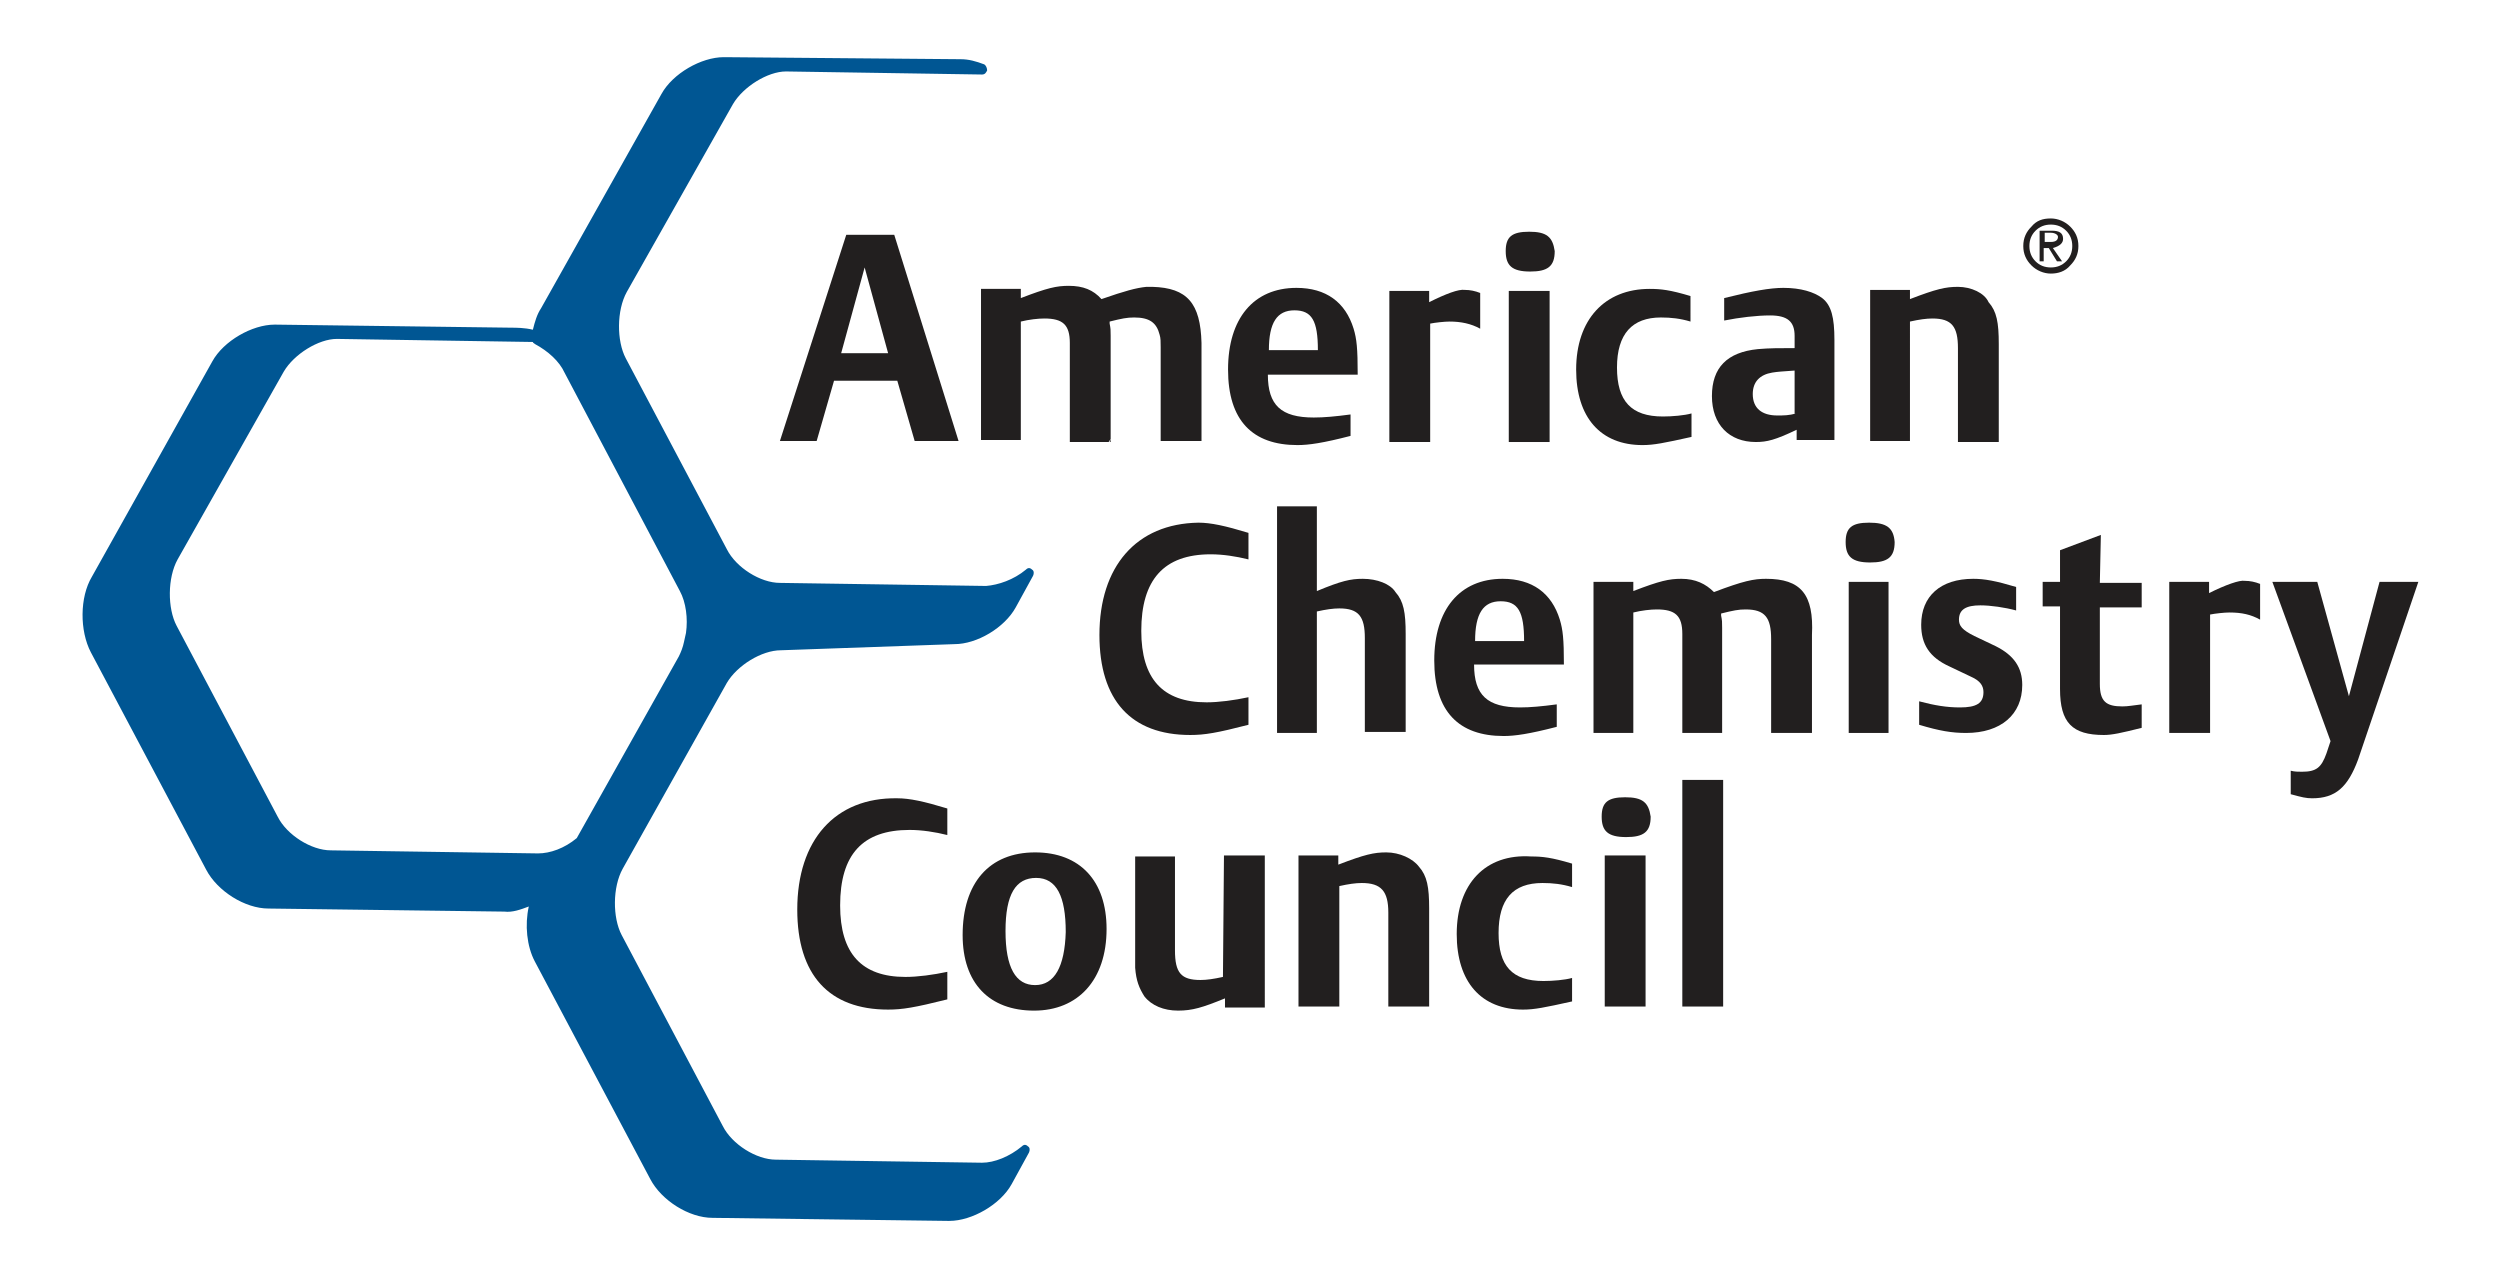
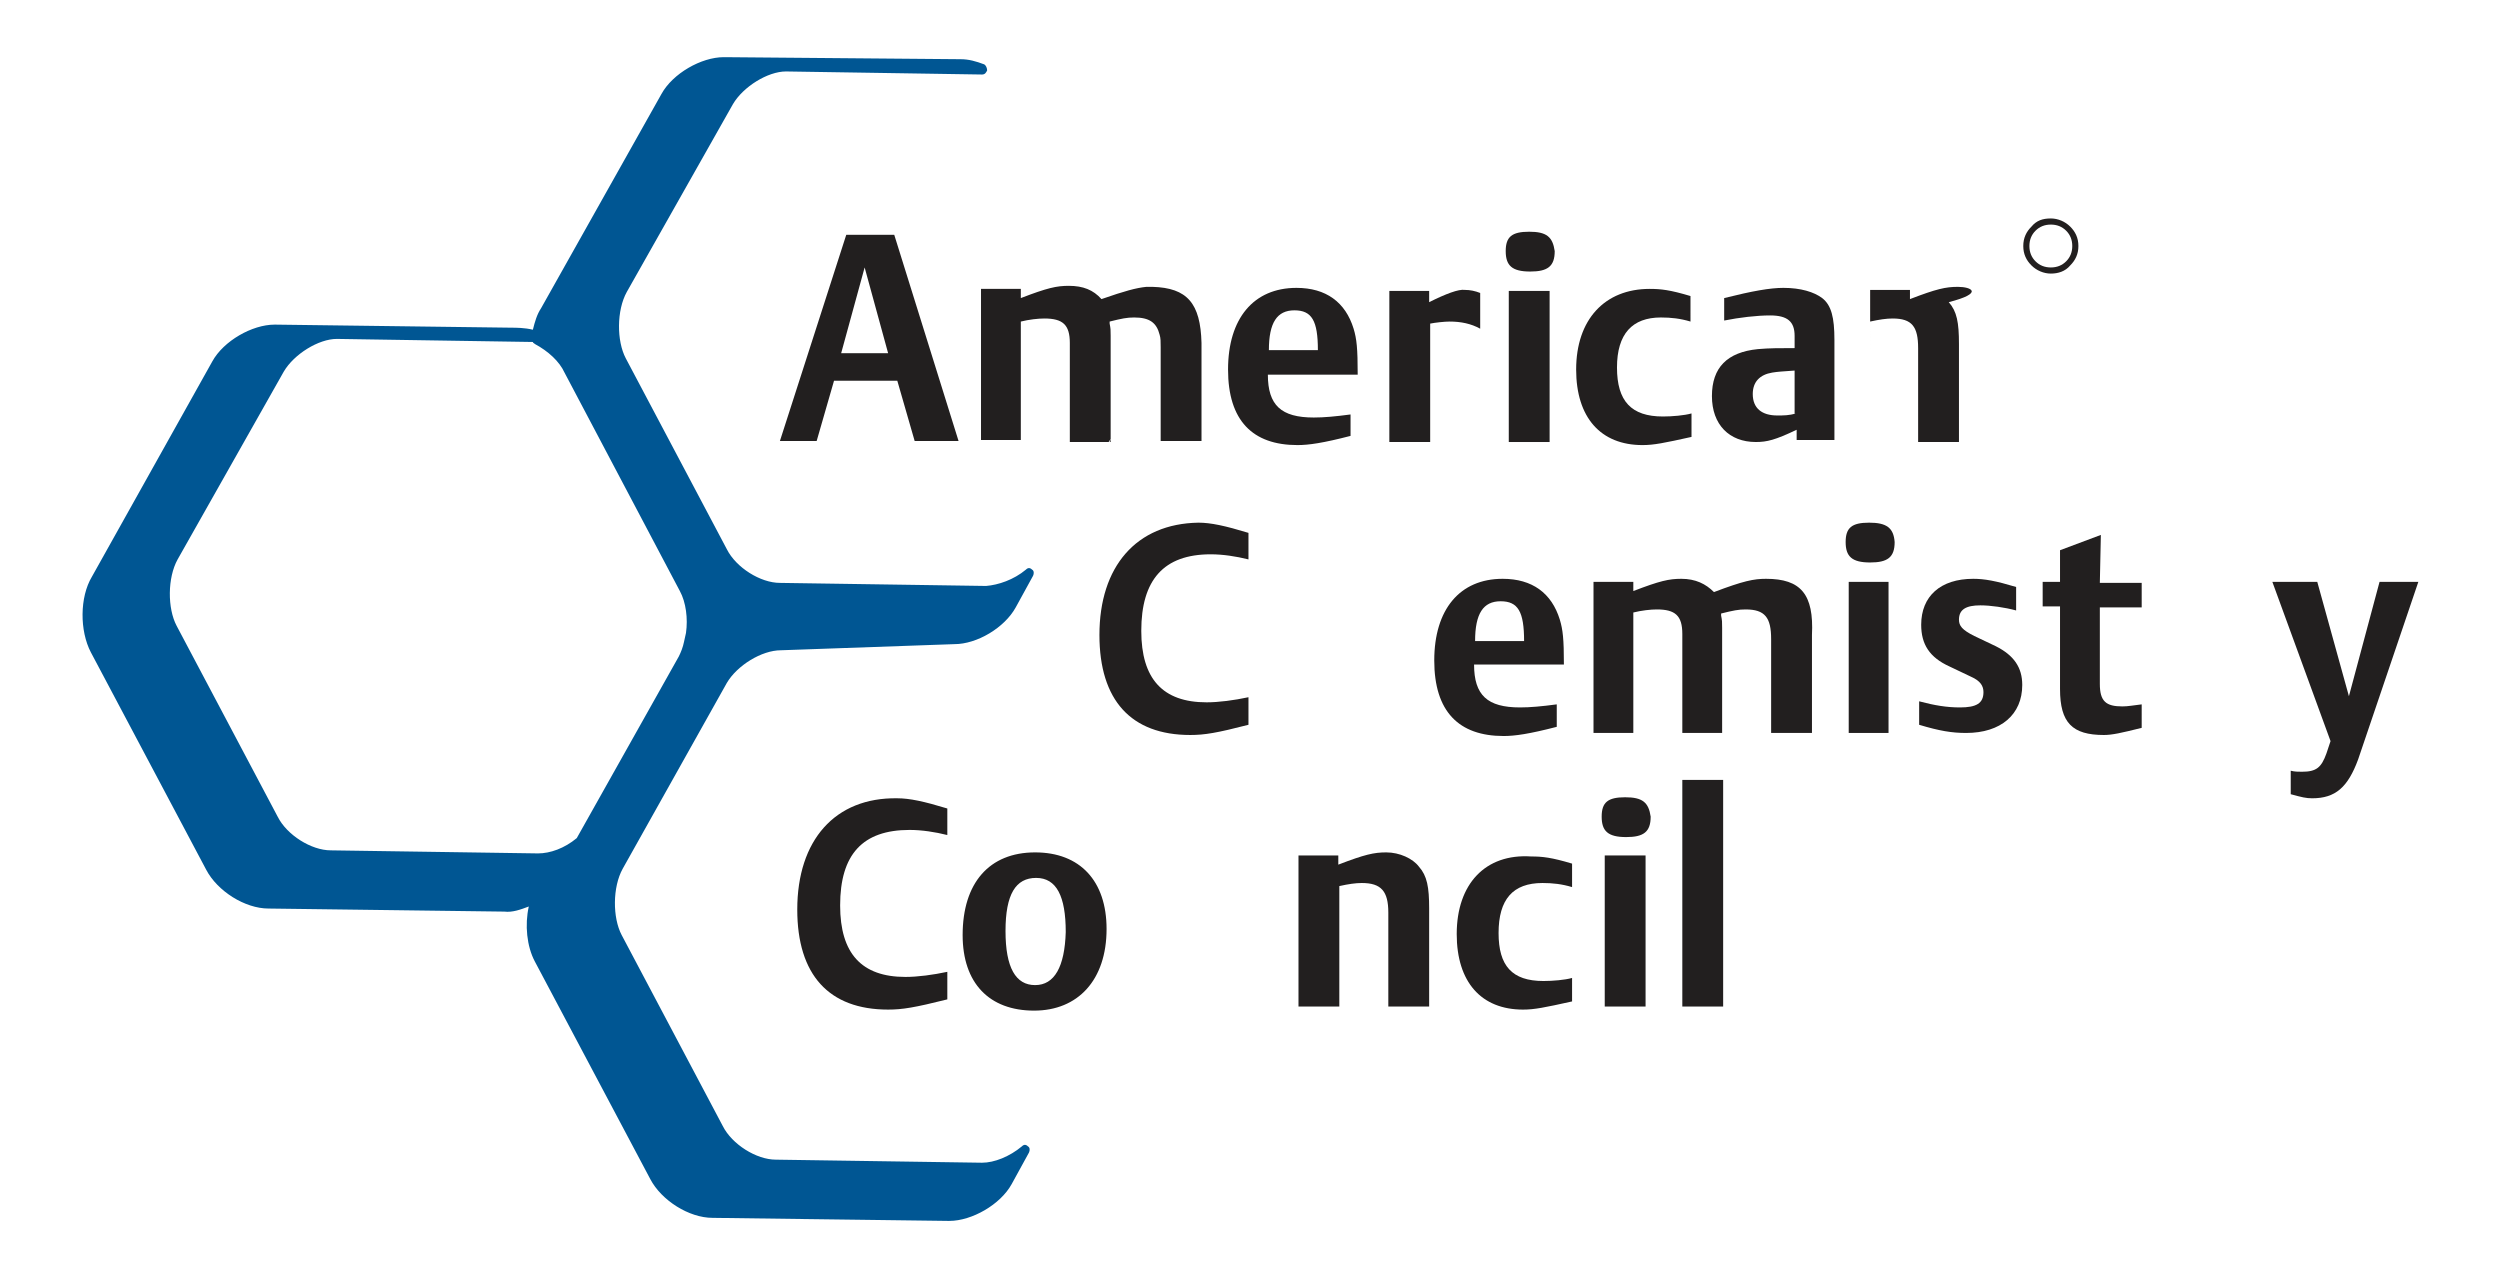
<svg xmlns="http://www.w3.org/2000/svg" version="1.1" id="Layer_1" x="0px" y="0px" viewBox="0 0 244.9 125.2" style="enable-background:new 0 0 244.9 125.2;" xml:space="preserve">
  <style type="text/css">
	.st0{fill:#005693;}
	.st1{fill:#221F1F;}
</style>
  <g>
    <path class="st0" d="M55.3,36.5l11.3,21.4c0.6,1.1,0.8,2.7,0.6,4.1l-0.2,0.9c-0.1,0.5-0.3,1-0.5,1.4L56.5,82.1   c-1.2,1-2.6,1.5-3.8,1.5h0l-20.3-0.3c-1.9,0-4.3-1.5-5.2-3.3l-9.9-18.7c-0.9-1.7-0.9-4.7,0.1-6.5l10.4-18.4c1-1.7,3.4-3.2,5.2-3.2   H33l19.2,0.3c0,0.1,0.1,0.1,0.2,0.2C53.7,34.4,54.8,35.4,55.3,36.5 M71.2,66.9c1-1.7,3.4-3.2,5.3-3.2h0l17-0.6c2.2,0,4.9-1.6,6-3.6   l1.7-3.1c0.1-0.2,0.1-0.5-0.1-0.6c-0.2-0.2-0.4-0.2-0.6,0c-1.2,1-2.7,1.5-3.9,1.6l-20.2-0.3c-1.9,0-4.3-1.5-5.2-3.3l-9.9-18.7   c-0.9-1.7-0.9-4.7,0.1-6.5l10.4-18.4c1-1.7,3.4-3.2,5.2-3.2H77l19.2,0.3c0.3,0,0.4-0.2,0.5-0.4c0-0.2-0.1-0.5-0.3-0.6   c-0.8-0.3-1.5-0.5-2.3-0.5L71,5.6h-0.1c-2.2,0-5,1.6-6.1,3.6L53,30.2c-0.4,0.6-0.6,1.3-0.8,2.1c-0.8-0.2-1.7-0.2-2.1-0.2L27,31.8   h-0.1c-2.2,0-5,1.6-6.1,3.6L9,56.5c-1.2,2-1.2,5.3-0.1,7.4l11.3,21.3c1.1,2.1,3.8,3.8,6.1,3.8l23.1,0.3c0.8,0.1,1.6-0.2,2.4-0.5   c-0.4,1.8-0.2,3.9,0.6,5.4l11.3,21.3c1.1,2.1,3.8,3.8,6.1,3.8l23.1,0.3H93c2.2,0,5-1.6,6.1-3.6l1.7-3.1c0.1-0.2,0.1-0.5-0.1-0.6   c-0.2-0.2-0.4-0.2-0.6,0c-1.2,1-2.7,1.6-3.9,1.6h0l-20.2-0.3c-1.9,0-4.3-1.5-5.2-3.3l-9.9-18.7c-0.9-1.7-0.9-4.7,0.1-6.5L71.2,66.9   L71.2,66.9z" />
    <path class="st1" d="M107.7,62.2c0,6.4,3.1,9.8,8.9,9.8c1.4,0,2.6-0.2,5.7-1v-2.7c-1.4,0.3-2.9,0.5-4.1,0.5c-4.3,0-6.4-2.3-6.4-7   c0-5,2.2-7.5,6.8-7.5c1.2,0,2.5,0.2,3.7,0.5v-2.6c-2.3-0.7-3.7-1-4.9-1C111.3,51.3,107.7,55.5,107.7,62.2" />
-     <path class="st1" d="M133.5,56.7c-1.2,0-2.1,0.2-4.5,1.2v-8.3h-3.9v22.2h3.9V59.9c0.9-0.2,1.6-0.3,2.2-0.3c1.9,0,2.5,0.8,2.5,2.9   v9.2h4v-9.6c0-2.1-0.2-3.2-1-4.1C136.2,57.2,134.9,56.7,133.5,56.7" />
    <path class="st1" d="M144.5,62.8c0-2.7,0.8-3.9,2.5-3.9c1.7,0,2.3,1,2.3,3.9H144.5z M152.8,60.7c-0.8-2.6-2.7-4-5.6-4   c-4.2,0-6.7,3-6.7,8s2.4,7.4,6.8,7.4c1.1,0,2.5-0.2,5.2-0.9V69c-1.5,0.2-2.6,0.3-3.6,0.3c-3.2,0-4.5-1.2-4.5-4.2h8.8   C153.2,62.6,153.1,61.7,152.8,60.7" />
    <path class="st1" d="M173,56.7c-1.2,0-2.2,0.2-5.1,1.3c-0.8-0.8-1.8-1.3-3.2-1.3c-1.2,0-2.1,0.2-4.7,1.2V57h-3.9v14.8h3.9V60   c0.8-0.2,1.7-0.3,2.3-0.3c1.8,0,2.5,0.6,2.5,2.4v9.7h3.9V61.5c0-0.6,0-0.7-0.1-1.2c0,0,0-0.1,0-0.2c1.2-0.3,1.7-0.4,2.4-0.4   c1.9,0,2.5,0.8,2.5,2.9v9.2h4v-9.6C177.7,58.2,176.4,56.7,173,56.7" />
    <rect x="181.1" y="57" class="st1" width="3.9" height="14.8" />
    <path class="st1" d="M183.1,51.2c-1.7,0-2.3,0.5-2.3,1.9s0.6,2,2.4,2c1.7,0,2.4-0.5,2.4-2C185.5,51.7,184.8,51.2,183.1,51.2" />
    <path class="st1" d="M195.5,63.3l-2.1-1c-1.2-0.6-1.5-1-1.5-1.6c0-1,0.7-1.4,2.1-1.4c1,0,2.4,0.2,3.5,0.5v-2.3   c-2-0.6-3.1-0.8-4.2-0.8c-3.2,0-5.1,1.7-5.1,4.5c0,1.9,0.8,3.2,2.8,4.1l2.1,1c0.9,0.4,1.2,0.9,1.2,1.5c0,1.1-0.7,1.5-2.3,1.5   c-1.3,0-2.5-0.2-4-0.6v2.3c2,0.6,3.2,0.8,4.6,0.8c3.4,0,5.5-1.8,5.5-4.7C198.1,65.4,197.3,64.2,195.5,63.3" />
    <path class="st1" d="M205.8,52.4l-4,1.5V57h-1.7v2.4h1.7v8.1c0,3.3,1.2,4.5,4.3,4.5c0.8,0,1.7-0.2,3.7-0.7V69   c-0.9,0.1-1.3,0.2-1.9,0.2c-1.6,0-2.2-0.5-2.2-2.2v-7.5h4.1v-2.4h-4.1L205.8,52.4z" />
-     <path class="st1" d="M216.4,58.1V57h-3.9v14.8h4V60.2c0.5-0.1,1.4-0.2,1.9-0.2c1.2,0,2.1,0.2,3,0.7v-3.5c-0.5-0.2-1-0.3-1.5-0.3   C219.4,56.8,218,57.3,216.4,58.1" />
    <path class="st1" d="M233.1,57l-3,11.2L227,57h-4.4l5.7,15.6l-0.4,1.2c-0.5,1.4-1,1.8-2.4,1.8c-0.4,0-0.7,0-1.1-0.1v2.3   c1.1,0.3,1.5,0.4,2.1,0.4c2.3,0,3.5-1.1,4.5-3.8l5.9-17.4L233.1,57L233.1,57z" />
    <path class="st1" d="M78.1,89.1c0,6.4,3.1,9.8,8.9,9.8c1.4,0,2.6-0.2,5.8-1v-2.7c-1.4,0.3-2.9,0.5-4.1,0.5c-4.3,0-6.4-2.3-6.4-7   c0-5,2.2-7.4,6.8-7.4c1.2,0,2.5,0.2,3.7,0.5v-2.6c-2.3-0.7-3.7-1-4.9-1C81.8,78.1,78.1,82.3,78.1,89.1" />
    <path class="st1" d="M101.4,96.5c-1.9,0-2.9-1.7-2.9-5.3c0-3.6,1-5.2,3-5.2c2,0,2.9,1.8,2.9,5.3C104.3,94.7,103.3,96.5,101.4,96.5    M101.4,83.5c-4.5,0-7.1,3-7.1,8.1c0,4.7,2.6,7.4,7,7.4c4.3,0,7.1-3,7.1-8C108.4,86.3,105.8,83.5,101.4,83.5" />
-     <path class="st1" d="M119.8,95.7c-0.9,0.2-1.6,0.3-2.2,0.3c-1.9,0-2.5-0.7-2.5-2.9v-9.2h-3.9v9.6c0,0.5,0,0.9,0,1.3   c0.1,1.3,0.4,2,0.9,2.8c0.7,0.9,1.9,1.4,3.3,1.4c1.4,0,2.4-0.3,4.6-1.2v0.9h3.9V83.8h-4L119.8,95.7L119.8,95.7L119.8,95.7z" />
    <path class="st1" d="M135.8,83.5c-1.2,0-2.1,0.2-4.7,1.2v-0.9h-3.9v14.8h4V86.8c0.9-0.2,1.6-0.3,2.2-0.3c1.9,0,2.6,0.8,2.6,2.9v9.2   h4V89c0-2.1-0.2-3.2-1-4.1C138.4,84.1,137.1,83.5,135.8,83.5" />
    <path class="st1" d="M142.7,91.5c0,4.7,2.4,7.4,6.5,7.4c1.1,0,2.1-0.2,4.8-0.8v-2.3c-0.7,0.2-1.9,0.3-2.8,0.3   c-3.1,0-4.4-1.5-4.4-4.7c0-3.3,1.4-4.9,4.3-4.9c1,0,1.9,0.1,2.9,0.4v-2.3c-2-0.6-2.9-0.7-4-0.7C145.5,83.6,142.7,86.6,142.7,91.5" />
    <path class="st1" d="M159.2,78.1c-1.7,0-2.3,0.5-2.3,1.9s0.6,2,2.4,2c1.7,0,2.4-0.5,2.4-2C161.5,78.6,160.9,78.1,159.2,78.1" />
    <rect x="157.2" y="83.8" class="st1" width="4" height="14.8" />
    <rect x="164.8" y="76.4" class="st1" width="4" height="22.2" />
    <path class="st1" d="M82.4,34.6l2.3-8.4l2.3,8.4C87.1,34.6,82.4,34.6,82.4,34.6z M82.9,23l-6.5,20.2H80l1.7-5.9h6.2l1.7,5.9h4.3   L87.6,23H82.9L82.9,23z" />
    <path class="st1" d="M112.9,28.1c-0.2,0-0.4,0-0.6,0c-1,0.1-2.1,0.4-4.4,1.2c-0.8-0.9-1.8-1.3-3.2-1.3c-1.2,0-2.1,0.2-4.7,1.2v-0.9   h-3.9v14.8h3.9V31.5c0.8-0.2,1.7-0.3,2.3-0.3c1.8,0,2.5,0.6,2.5,2.4v9.7h3.8l0.2-0.3V32.9c0-0.6,0-0.7-0.1-1.2c0,0,0-0.1,0-0.2   c1.2-0.3,1.7-0.4,2.4-0.4c1.5,0,2.2,0.5,2.5,1.7c0.1,0.3,0.1,0.7,0.1,1.2v9.2h4v-9.6C117.6,29.7,116.3,28.2,112.9,28.1" />
    <polygon class="st1" points="108.8,43.3 108.8,43 108.7,43.3  " />
    <path class="st1" d="M124.3,34.3c0-2.7,0.8-3.9,2.5-3.9c1.7,0,2.3,1,2.3,3.9H124.3z M132.6,32.2c-0.8-2.6-2.7-4-5.6-4   c-4.2,0-6.7,3-6.7,8s2.4,7.4,6.8,7.4c1.1,0,2.5-0.2,5.2-0.9v-2.1c-1.5,0.2-2.6,0.3-3.6,0.3c-3.2,0-4.5-1.2-4.5-4.2h8.8   C133,34.1,132.9,33.2,132.6,32.2" />
    <path class="st1" d="M140,29.6v-1.1h-3.9v14.8h4V31.7c0.5-0.1,1.4-0.2,1.9-0.2c1.1,0,2.1,0.2,3,0.7v-3.5c-0.5-0.2-1-0.3-1.5-0.3   C142.9,28.3,141.6,28.8,140,29.6" />
    <rect x="147.8" y="28.5" class="st1" width="4" height="14.8" />
    <path class="st1" d="M149.8,22.7c-1.7,0-2.3,0.5-2.3,1.9c0,1.4,0.6,2,2.4,2c1.7,0,2.4-0.5,2.4-2C152.1,23.2,151.5,22.7,149.8,22.7" />
    <path class="st1" d="M154.4,36.2c0,4.7,2.4,7.4,6.5,7.4c1.1,0,2.1-0.2,4.8-0.8v-2.3c-0.7,0.2-1.9,0.3-2.8,0.3   c-3.1,0-4.5-1.5-4.5-4.8s1.5-4.9,4.3-4.9c1,0,1.9,0.1,2.9,0.4V29c-2-0.6-2.9-0.7-4-0.7C157.2,28.3,154.4,31.3,154.4,36.2" />
    <path class="st1" d="M175.9,40.5c-0.6,0.2-1.2,0.2-1.8,0.2c-1.5,0-2.4-0.7-2.4-2.1c0-1.2,0.7-1.9,1.9-2.1c0.6-0.1,0.9-0.1,2.2-0.2   V40.5L175.9,40.5z M174.7,28.2c-1.3,0-3,0.3-5.8,1v2.2c1.5-0.3,3.2-0.5,4.5-0.5c1.7,0,2.4,0.6,2.4,2v1.2c-1.4,0-2.5,0-3.6,0.1   c-3,0.3-4.5,1.8-4.5,4.6c0,2.8,1.7,4.5,4.3,4.5c1.1,0,1.9-0.2,4-1.2v1h3.7v-9.8c0-2.2-0.3-3.4-1.2-4.1   C177.7,28.6,176.4,28.2,174.7,28.2" />
-     <path class="st1" d="M191.8,28.1c-1.2,0-2.1,0.2-4.7,1.2v-0.9h-3.9v14.8h3.9V31.5c0.9-0.2,1.6-0.3,2.2-0.3c1.9,0,2.5,0.8,2.5,2.9   v9.2h4v-9.6c0-2.1-0.2-3.2-1-4.1C194.4,28.7,193.1,28.1,191.8,28.1" />
+     <path class="st1" d="M191.8,28.1c-1.2,0-2.1,0.2-4.7,1.2v-0.9h-3.9v14.8V31.5c0.9-0.2,1.6-0.3,2.2-0.3c1.9,0,2.5,0.8,2.5,2.9   v9.2h4v-9.6c0-2.1-0.2-3.2-1-4.1C194.4,28.7,193.1,28.1,191.8,28.1" />
    <path class="st1" d="M202.4,25.6c-0.4,0.4-0.9,0.6-1.5,0.6c-0.6,0-1.1-0.2-1.5-0.6c-0.4-0.4-0.6-0.9-0.6-1.5c0-0.6,0.2-1.1,0.6-1.5   c0.4-0.4,0.9-0.6,1.5-0.6c0.6,0,1.1,0.2,1.5,0.6c0.4,0.4,0.6,0.9,0.6,1.5S202.8,25.2,202.4,25.6 M202.8,22.2   c-0.5-0.5-1.2-0.8-1.9-0.8c-0.8,0-1.4,0.2-1.9,0.8c-0.5,0.5-0.8,1.1-0.8,1.9s0.3,1.4,0.8,1.9c0.5,0.5,1.2,0.8,1.9,0.8   c0.7,0,1.4-0.2,1.9-0.8c0.5-0.5,0.8-1.1,0.8-1.9S203.3,22.7,202.8,22.2" />
-     <path class="st1" d="M200.3,23.8v-1h0.6c0.4,0,0.7,0.2,0.7,0.4c0,0.3-0.2,0.5-0.7,0.5H200.3z M202.1,23.4c0-0.6-0.4-0.8-1.1-0.8   h-1.2v3h0.4v-1.3h0.5l0.8,1.3h0.5l-0.9-1.3C201.8,24.1,202.1,23.8,202.1,23.4" />
  </g>
</svg>